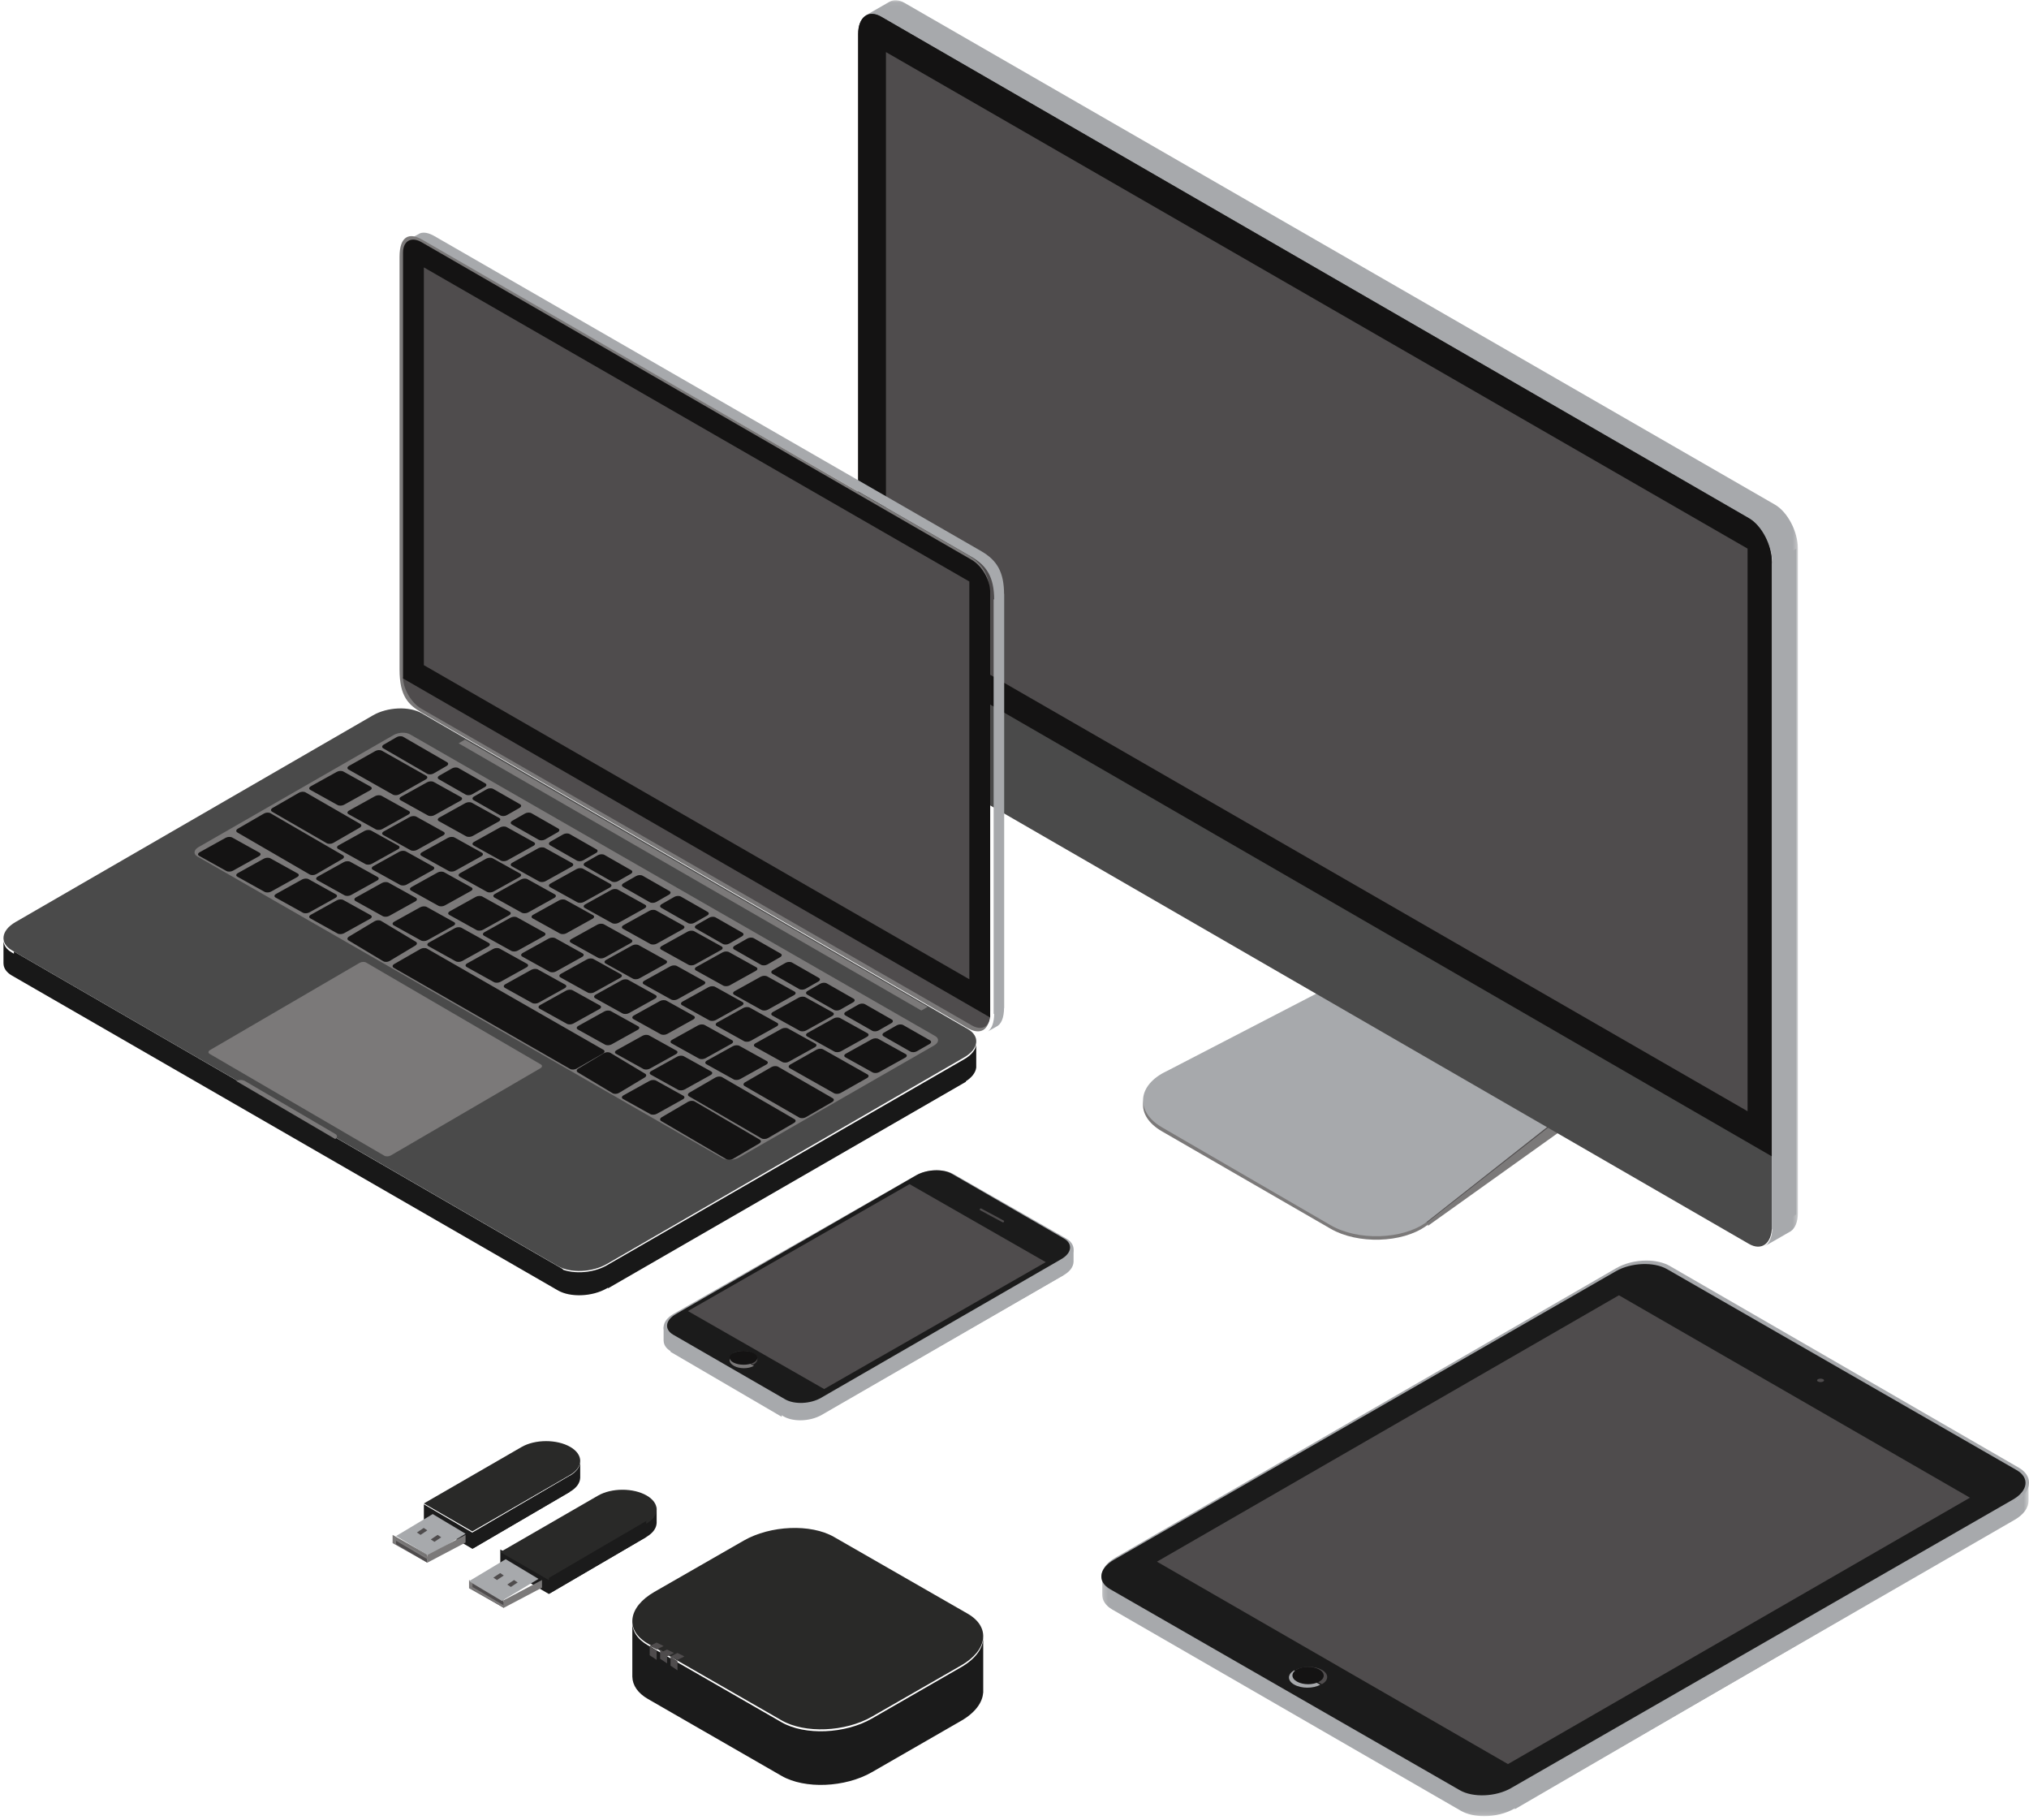
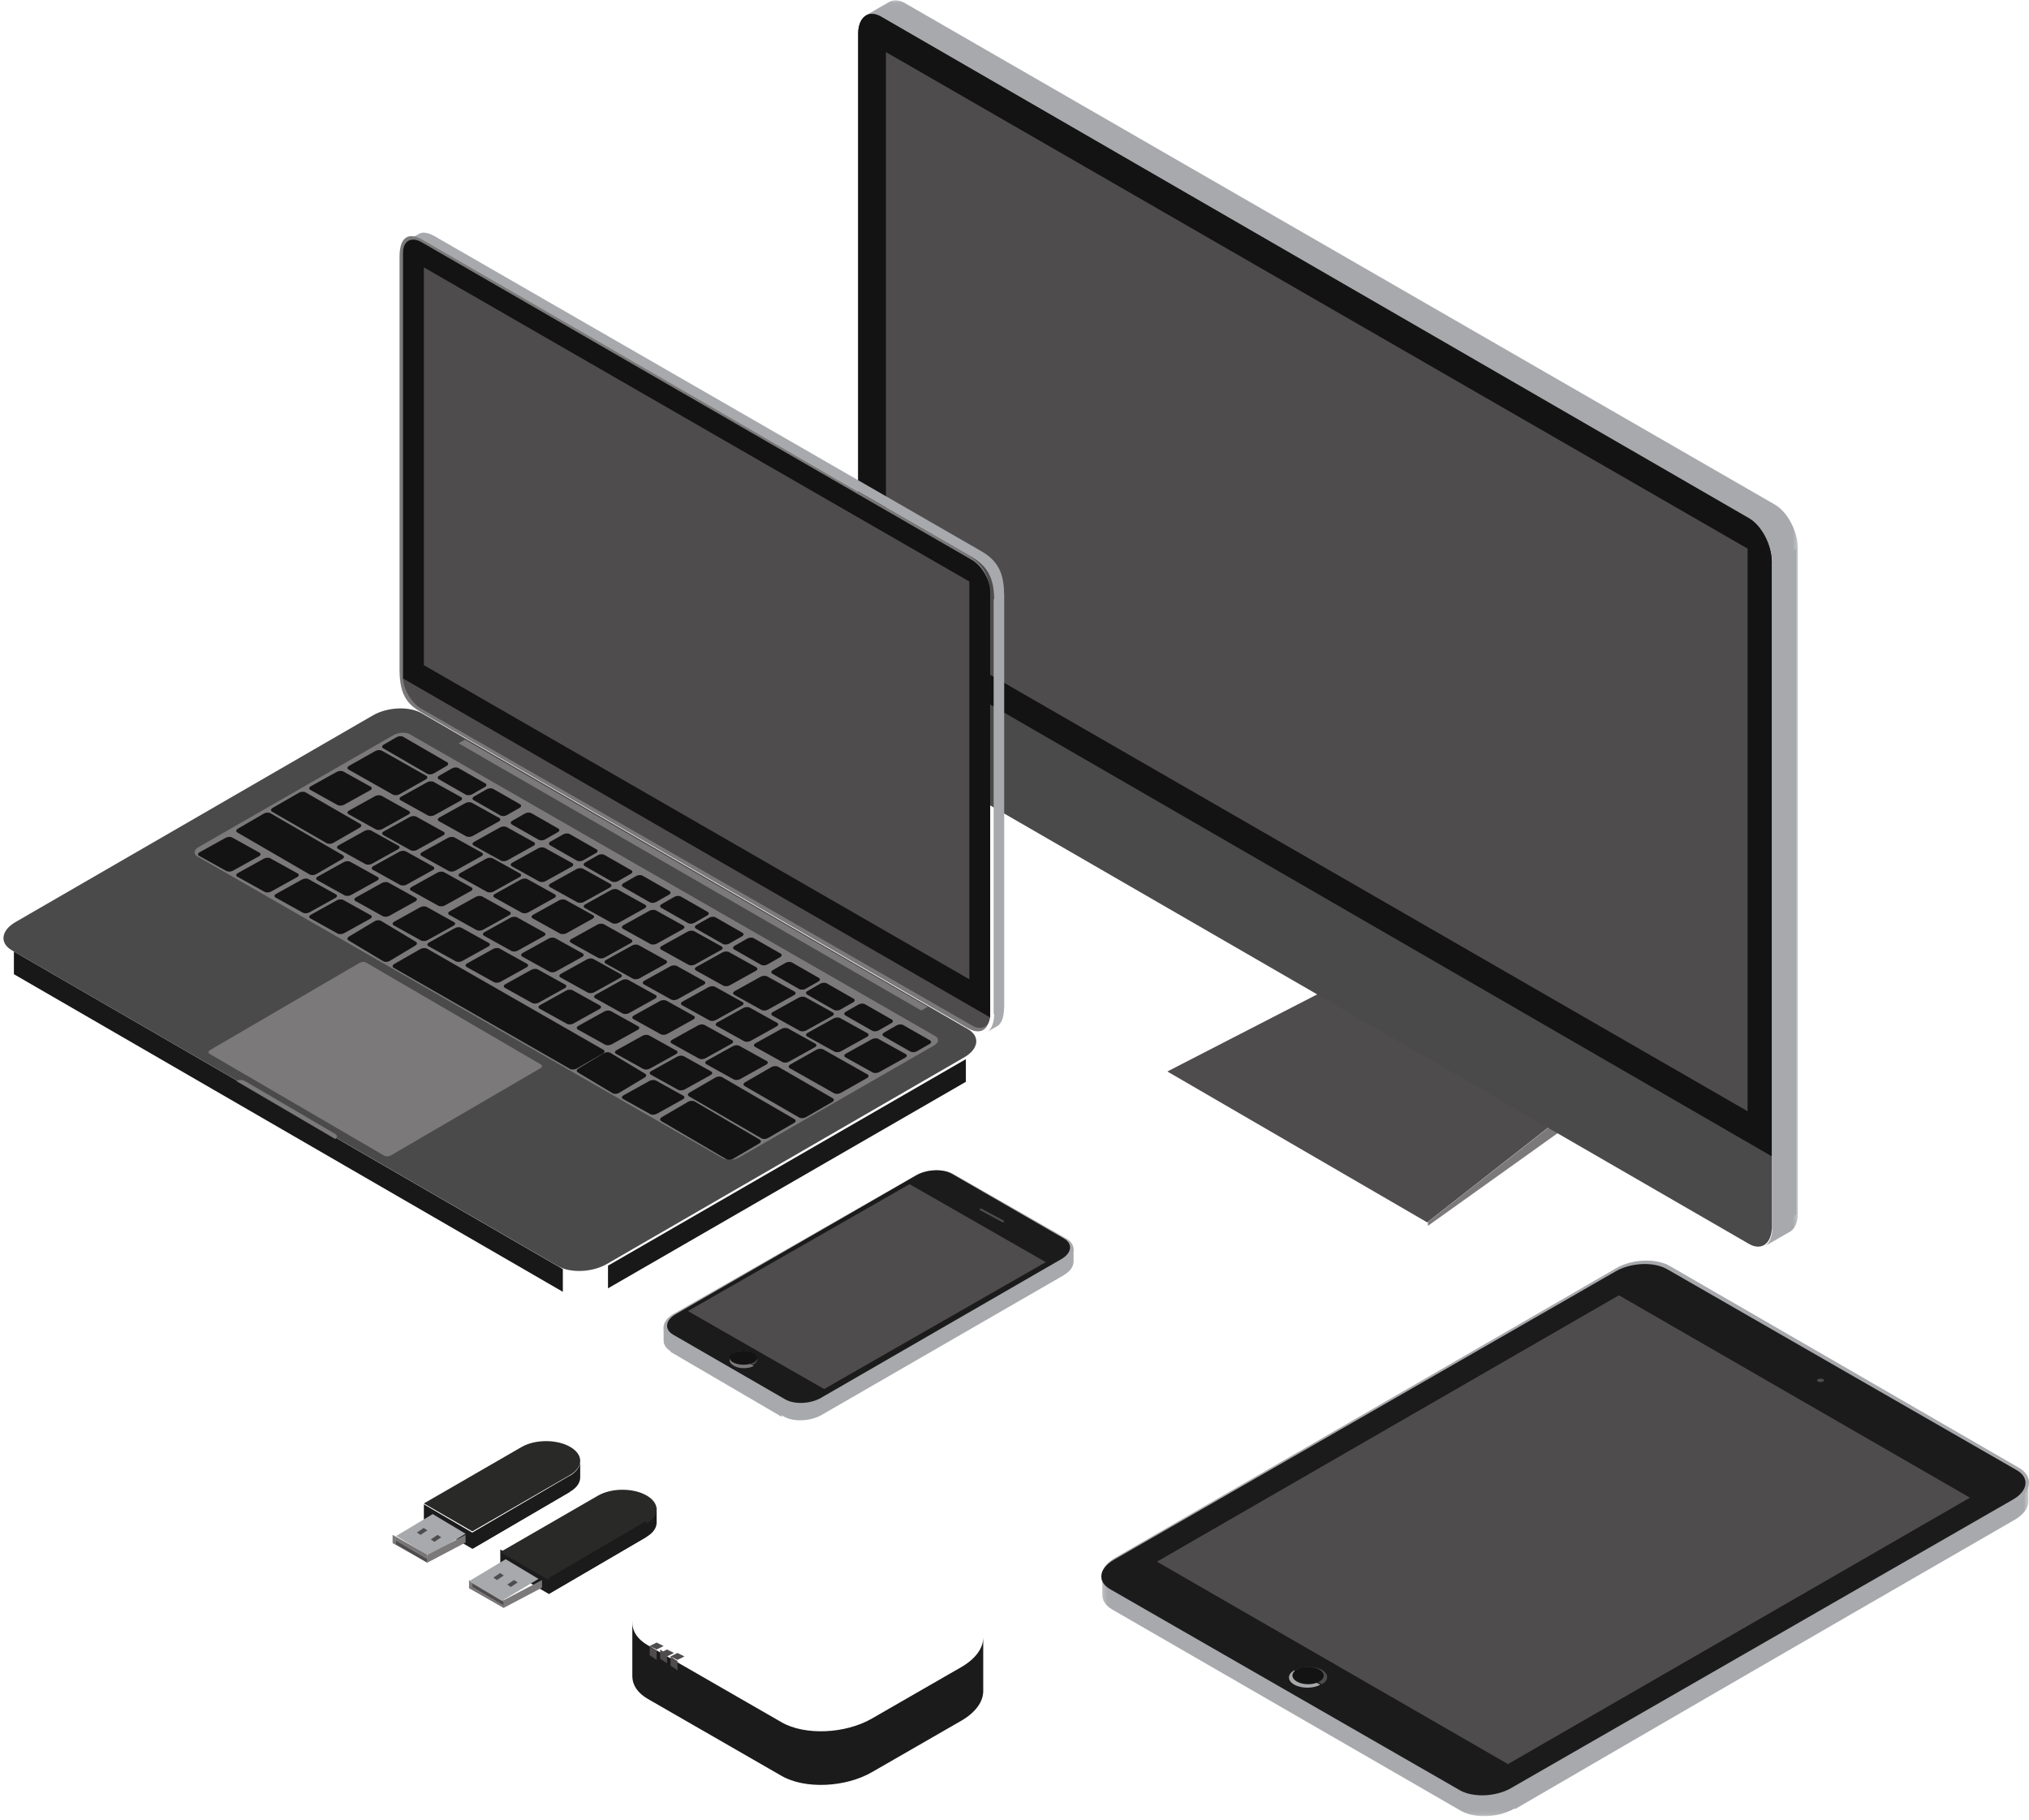
<svg xmlns="http://www.w3.org/2000/svg" xmlns:xlink="http://www.w3.org/1999/xlink" width="474" height="425" viewBox="0 0 474 425">
  <defs>
    <path id="a" d="M.711.044H218.72v291.073H.71z" />
    <path id="c" d="M.186.01h216.411v77.852H.187z" />
    <path id="e" d="M.812.406h.405V.81H.812z" />
  </defs>
  <g fill="none" fill-rule="evenodd">
-     <path fill="#7B7979" d="M326.513 226.288l-53.936 25.091c-6.923 3.221-7.444 9.214-1.118 12.866l39.402 22.75c6.326 3.652 16.704 3.351 22.283-.646l43.459-31.14-50.09-28.92z" />
    <path fill="#7B7979" d="M353.05 145.992l35.132 83.985a18.135 18.135 0 0 1-6.197 21.76l-48.4 34.57v-.915l46.286-36.204a15.176 15.176 0 0 0 4.753-17.575l-33.655-84.42 2.082-1.2z" />
    <path fill="#4F4C4D" d="M272.712 250.261l53.64-27.596A16.387 16.387 0 0 0 334.8 204.3l-18.312-76.962 34.303 19.797 33.66 84.52a15.204 15.204 0 0 1-4.753 17.595l-46.294 36.246-60.692-35.235z" />
    <path fill="#4F4C4D" d="M334.649 203.765l50.07 29.012-33.958-85.612-34.22-19.827z" />
-     <path fill="#A7A9AC" d="M326.513 222.233l-53.936 27.936c-6.923 3.237-7.444 9.469-1.118 13.139l39.402 22.863c6.326 3.671 16.704 3.368 22.283-.65l43.459-34.224-50.09-29.064z" />
    <g transform="translate(201.288)">
      <mask id="b" fill="#fff">
        <use xlink:href="#a" />
      </mask>
      <path fill="#A7A9AC" d="M212.735 131.524c0-3.946-2.403-8.53-5.368-10.238L4.048 4.11c-1.263-.728-2.42-.812-3.337-.37l5.8-3.326c.942-.55 2.17-.509 3.52.269l203.32 117.176c2.965 1.708 5.368 6.293 5.368 10.239v155.268c0 2.016-.63 3.47-1.637 4.188l-.001.004-6.19 3.56.001-.007c1.127-.66 1.843-2.169 1.843-4.317v-155.27z" mask="url(#b)" />
    </g>
    <path fill="#4A4A4A" d="M205.83 173.392L408.586 290.53c2.956 1.708 5.352-.106 5.352-4.05v-155.22c0-3.944-2.396-8.527-5.352-10.235L205.83 3.887c-2.957-1.708-5.354.105-5.354 4.049v155.22c0 3.945 2.397 8.527 5.354 10.236" />
    <path fill="#141313" d="M200.476 146.733l213.462 123.353V131.29c0-3.946-2.396-8.529-5.353-10.237L205.83 3.887c-2.958-1.708-5.354.106-5.354 4.05v138.796z" />
    <path fill="#4F4C4D" d="M408.257 259.542V128.136L206.969 12.166v131.406z" />
    <path fill="#A7A9AC" d="M413.938 287.118l5.682-3.454V128.15l-5.682 3.454z" />
-     <path fill="#292928" d="M151.366 383.895l31.236 17.924c5.403 3.1 14.839 2.712 21.077-.868l20.856-11.968c6.238-3.58 6.915-8.995 1.513-12.095l-31.235-17.925c-5.403-3.1-14.84-2.711-21.079.87L152.88 371.8c-6.239 3.58-6.916 8.995-1.514 12.095" />
    <path fill="#1B1B1B" d="M147.742 378.77c-.106 2.064 1.073 4.051 3.624 5.52l31.235 17.974c5.402 3.11 14.84 2.72 21.078-.87l20.855-12.002c3.424-1.97 5.161-4.495 5.149-6.886h.012v12.89h-.027c-.158 2.282-1.883 4.65-5.134 6.522l-20.855 12.001c-6.238 3.591-15.676 3.98-21.078.87l-31.235-17.973c-2.401-1.383-3.594-3.223-3.64-5.156h-.007v-12.89h.023z" />
    <path fill="#4F4C4D" d="M151.777 384.444l1.629.814 1.618-.808-1.629-.815zM151.777 386.61l1.624 1.08v-2.162l-1.624-1.081zM154.212 386.066l1.629.814 1.618-.809-1.629-.813z" />
    <path fill="#4F4C4D" d="M154.212 387.421l1.624 1.08v-2.16l-1.624-1.083zM156.647 386.877l1.628.814 1.619-.809-1.628-.813zM156.647 389.043l1.624 1.081v-2.161l-1.624-1.083z" />
    <path fill="#A7A9AC" d="M156.725 312.13l26.333 15.203c1.012.584 2.395.905 3.894.905 1.798 0 3.62-.458 5-1.254l56.542-32.641c1.464-.844 2.304-2 2.304-3.17v3.558h-.007c-.031 1.147-.861 2.273-2.297 3.1l-56.541 32.641c-1.38.798-3.203 1.255-5 1.255-1.5 0-2.883-.32-3.895-.905l-26.333-15.203c-1.072-.617-1.669-1.491-1.695-2.464h-.006v-3.558c0 1 .604 1.9 1.7 2.533" />
    <path fill="#A7A9AC" d="M186.953 328.483c1.798 0 3.62-.453 5-1.242l56.54-32.317c1.465-.836 2.305-1.98 2.305-3.138 0-.99-.605-1.882-1.7-2.508l-26.334-15.052c-1.013-.578-2.395-.896-3.896-.896-1.797 0-3.618.452-4.998 1.242l-56.543 32.316c-1.464.837-2.303 1.98-2.303 3.139 0 .99.604 1.881 1.702 2.508l26.332 15.052c1.012.578 2.395.896 3.895.896" />
    <path fill="#A7A9AC" d="M192.36 326.66v3.445l56.003-32.241v-3.446zM182.62 330.916v-3.48l-25.973-15.175v3.481z" />
    <path fill="#1B1B1B" d="M157.28 311.741l26.156 15.097c2.14 1.235 5.877 1.08 8.347-.346l56.16-32.414c2.47-1.426 2.738-3.582.599-4.818l-26.156-15.096c-2.14-1.235-5.877-1.08-8.347.346l-56.16 32.414c-2.47 1.426-2.738 3.583-.6 4.817" />
    <path fill="#4F4C4D" d="M160.705 306.213l31.82 18.214 51.78-29.638-31.82-18.215zM175.972 318.75c1.295-.739 1.287-1.94-.015-2.685-1.301-.743-3.406-.746-4.7-.008l4.715 2.693z" />
    <path fill="#7B7979" d="M171.412 316.317c-1.295.739-1.288 1.94.014 2.684 1.302.744 3.407.747 4.7.008l-4.714-2.692z" />
    <path fill="#141313" d="M171.388 315.977c-1.263.632-1.257 1.66.016 2.294 1.272.636 3.327.64 4.59.008 1.264-.632 1.258-1.66-.014-2.294-1.272-.636-3.327-.639-4.592-.008" />
    <path fill="#4F4C4D" d="M229.01 282.688l5.178 2.777a.269.269 0 0 0 .252 0 .226.226 0 0 0 0-.405l-5.178-2.777a.269.269 0 0 0-.253 0 .226.226 0 0 0 0 .405" />
    <g transform="translate(257.291 346.326)">
      <mask id="d" fill="#fff">
        <use xlink:href="#c" />
      </mask>
      <path fill="#A7A9AC" d="M2.541 25.376l81.434 47c1.419.817 3.36 1.268 5.467 1.268 2.528 0 5.092-.642 7.032-1.761L213.389 4.406c2.038-1.178 3.208-2.78 3.208-4.396V4.23c0 1.616-1.17 3.217-3.208 4.394L96.474 76.101c-1.94 1.12-4.504 1.761-7.032 1.761-2.108 0-4.048-.45-5.467-1.267l-81.434-47C1.023 28.718.186 27.477.186 26.101v-4.22c0 1.378.837 2.618 2.355 3.494" mask="url(#d)" />
    </g>
    <path fill="#A7A9AC" d="M346.67 420.134c2.532 0 5.098-.645 7.04-1.766l117.077-67.65c2.042-1.18 3.213-2.787 3.213-4.407 0-1.379-.837-2.623-2.357-3.502l-81.548-47.12c-1.419-.819-3.362-1.271-5.474-1.271-2.532 0-5.097.644-7.04 1.767l-117.076 67.648c-2.042 1.182-3.214 2.787-3.214 4.407 0 1.38.838 2.624 2.358 3.502l81.547 47.12c1.419.82 3.362 1.272 5.474 1.272" />
    <path fill="#1B1B1B" d="M259.36 371.184l81.683 46.95c3.062 1.76 8.413 1.54 11.948-.493l117.271-67.405c3.537-2.034 3.922-5.108.859-6.868l-81.684-46.95c-3.062-1.761-8.412-1.54-11.949.493l-117.271 67.405c-3.537 2.032-3.921 5.108-.858 6.868" />
    <path fill="#4F4C4D" d="M270.277 364.747l82.002 47.276 107.923-62.219L378.2 302.53zM424.726 322.113c-.316.157-.315.414.003.573.318.158.833.16 1.148.002.316-.158.315-.415-.004-.574-.317-.159-.83-.16-1.147-.001M308.806 393.368c1.663-.922 1.656-2.425-.02-3.355-1.673-.93-4.379-.934-6.043-.01l6.063 3.365z" />
    <path fill="#A7A9AC" d="M302.362 390.124c-1.663.924-1.656 2.425.02 3.355 1.673.93 4.378.934 6.043.01l-6.063-3.365z" />
    <path fill="#141313" d="M302.994 389.902c-1.423.79-1.416 2.074.016 2.869 1.43.793 3.743.797 5.164.008 1.423-.79 1.415-2.073-.015-2.867-1.432-.795-3.743-.8-5.165-.01" />
    <path fill="#A7A9AC" d="M353.877 418.318v4.249l116.876-67.937v-4.248zM232.255 236.55v-96.387c0-5.42-1.776-8.053-5.307-10.116L99.198 56.458c-1.304-.75-2.498-1.018-3.423-.649h-.001s2.153-1.244 2.35-1.319h.002c.919-.345 2.097-.074 3.383.667l127.75 73.588c3.53 2.063 5.306 4.696 5.306 10.117v96.386c0 2.59-.715 4.049-1.843 4.562l-1.925 1.077c.903-.652 1.458-2.055 1.458-4.338" />
    <g transform="translate(0 423.378)">
      <mask id="f" fill="#fff">
        <use xlink:href="#e" />
      </mask>
    </g>
-     <path fill="#181818" d="M2.785 222.478l127.55 73.534c2.926 1.687 8.037 1.476 11.416-.472l83.532-48.158c1.716-.988 2.65-2.234 2.777-3.443h.001v4.866c.014.162.015.325 0 .49v.038h-.002c-.133 1.203-1.068 2.442-2.776 3.427l-83.532 48.157c-3.379 1.948-8.49 2.16-11.417.473L2.785 227.856c-1.317-.76-1.961-1.775-1.97-2.838H.812V219.8h.01c.069 1.005.713 1.957 1.963 2.678" />
    <path fill="#181818" d="M3.247 227.536l128.24 74.182v-5.305l-128.24-74.18zM225.637 247.376l-83.6 48.236v5.294l83.6-48.236z" />
    <path fill="#4A4A4A" d="M2.787 221.968l127.544 73.741c2.927 1.692 8.038 1.48 11.417-.474l83.529-48.293c3.378-1.953 3.746-4.908.82-6.6L98.552 166.601c-2.926-1.693-8.038-1.48-11.417.474L3.606 215.368c-3.378 1.953-3.745 4.908-.819 6.6" />
    <path fill="#7B7979" d="M46.112 200.042l122.705 70.476c.977.562 2.685.49 3.814-.157l45.578-26.179c1.13-.649 1.253-1.63.275-2.191L95.779 171.515c-.978-.562-2.686-.491-3.814.157l-45.58 26.178c-1.128.65-1.25 1.63-.273 2.192" />
    <path fill="#141313" d="M197.492 246.943l6.363 3.532c.388.215 1.068.188 1.516-.06l6.097-3.385c.449-.25.497-.626.109-.842l-6.363-3.533c-.389-.216-1.069-.188-1.517.061l-6.096 3.384c-.45.25-.498.627-.11.843M188.564 242.076l6.363 3.532c.388.216 1.068.189 1.516-.06l6.097-3.384c.448-.25.497-.627.109-.843l-6.363-3.533c-.39-.215-1.068-.188-1.517.061l-6.096 3.385c-.449.25-.498.626-.109.842M180.448 237.21l6.363 3.532c.388.216 1.068.188 1.516-.06l6.097-3.385c.448-.25.497-.626.109-.842l-6.363-3.533c-.39-.215-1.069-.189-1.518.061l-6.095 3.384c-.45.25-.499.627-.11.843M171.52 232.343l6.362 3.532c.389.216 1.069.19 1.517-.06l6.097-3.385c.448-.25.497-.626.108-.842l-6.362-3.532c-.39-.215-1.069-.189-1.518.06l-6.096 3.385c-.449.25-.498.626-.108.842M162.591 226.666l6.362 3.532c.39.215 1.069.189 1.518-.06l6.097-3.385c.448-.25.497-.626.108-.842l-6.362-3.532c-.39-.216-1.069-.19-1.518.06l-6.096 3.384c-.449.25-.498.627-.109.843M154.475 221.8l6.362 3.53c.39.218 1.068.19 1.517-.06l6.097-3.384c.448-.249.497-.626.109-.842l-6.363-3.532c-.39-.215-1.068-.189-1.517.06l-6.097 3.385c-.448.25-.497.626-.108.842M145.546 216.933l6.363 3.531c.39.217 1.068.19 1.517-.06l6.097-3.384c.448-.25.497-.626.108-.842l-6.362-3.532c-.39-.216-1.068-.19-1.517.06l-6.097 3.384c-.448.25-.497.627-.109.843M136.619 212.067l6.362 3.532c.39.215 1.068.188 1.517-.06l6.096-3.385c.45-.25.498-.626.11-.842l-6.363-3.533c-.39-.216-1.07-.188-1.517.061l-6.097 3.384c-.448.25-.497.627-.108.843M128.502 207.2l6.363 3.532c.389.216 1.068.189 1.517-.06l6.096-3.384c.449-.25.498-.627.109-.843l-6.363-3.532c-.389-.216-1.068-.189-1.517.06l-6.097 3.385c-.448.25-.497.627-.108.842M119.574 202.334l6.363 3.532c.389.216 1.068.188 1.517-.06l6.096-3.385c.449-.25.498-.626.109-.842l-6.363-3.533c-.389-.215-1.069-.189-1.517.061l-6.096 3.384c-.448.25-.498.627-.11.843M110.646 197.467l6.362 3.532c.39.216 1.069.189 1.518-.06l6.096-3.384c.449-.25.498-.627.108-.843l-6.362-3.532c-.389-.215-1.069-.189-1.517.06l-6.097 3.385c-.448.25-.497.627-.108.842M102.53 191.79l6.362 3.532c.389.216 1.069.188 1.517-.06l6.097-3.385c.448-.25.497-.626.108-.842l-6.363-3.533c-.388-.215-1.068-.188-1.516.061l-6.097 3.384c-.449.25-.497.627-.109.843M93.601 186.923l6.363 3.532c.389.216 1.069.19 1.517-.06l6.096-3.384c.45-.25.498-.627.11-.843l-6.364-3.532c-.388-.215-1.068-.189-1.516.06l-6.097 3.385c-.449.25-.497.626-.109.842M81.43 179.742l10.344 5.842c.392.223 1.079.195 1.532-.061l6.15-3.475c.455-.256.503-.643.112-.864l-10.346-5.844c-.393-.22-1.078-.194-1.531.063l-6.153 3.474c-.452.256-.501.643-.108.865M86.583 183.735l-6.362-3.532c-.39-.216-1.068-.189-1.517.06l-6.097 3.384c-.448.25-.497.627-.108.843l6.362 3.533c.39.215 1.068.188 1.517-.061l6.097-3.385c.448-.25.497-.626.108-.842M95.511 189.413l-6.362-3.532c-.389-.217-1.068-.189-1.517.06l-6.097 3.384c-.448.25-.497.627-.108.843l6.362 3.532c.39.215 1.07.189 1.517-.06l6.097-3.385c.448-.25.497-.627.108-.842M103.628 194.279l-6.362-3.532c-.39-.216-1.069-.19-1.518.06l-6.096 3.384c-.449.25-.498.627-.109.843l6.362 3.533c.39.215 1.069.188 1.518-.061l6.097-3.385c.448-.25.497-.626.108-.842M112.557 199.146l-6.363-3.532c-.39-.217-1.069-.19-1.518.06l-6.096 3.384c-.448.25-.498.627-.108.842l6.362 3.533c.389.215 1.069.189 1.517-.061l6.097-3.384c.448-.25.497-.627.109-.842M121.485 204.012l-6.363-3.532c-.39-.216-1.069-.19-1.518.06l-6.095 3.385c-.45.25-.499.626-.11.842l6.364 3.532c.388.216 1.068.19 1.516-.06l6.097-3.385c.448-.25.497-.626.109-.842M129.6 208.878l-6.362-3.531c-.389-.217-1.069-.19-1.517.06l-6.096 3.384c-.45.25-.498.627-.11.842l6.364 3.532c.388.216 1.068.19 1.516-.06l6.097-3.384c.449-.25.497-.627.109-.843M138.529 213.744l-6.363-3.532c-.388-.215-1.069-.188-1.517.06l-6.096 3.385c-.45.25-.498.626-.11.842l6.364 3.533c.388.216 1.068.188 1.516-.061l6.097-3.384c.449-.25.497-.627.109-.843M147.457 219.422l-6.363-3.532c-.389-.216-1.069-.189-1.517.06l-6.097 3.384c-.448.25-.497.627-.108.843l6.362 3.532c.389.216 1.069.189 1.518-.06l6.096-3.385c.449-.25.498-.626.109-.842M155.573 224.288l-6.363-3.532c-.388-.215-1.068-.188-1.516.06l-6.097 3.385c-.449.25-.497.626-.109.842l6.363 3.533c.388.215 1.068.189 1.517-.06l6.096-3.385c.449-.25.498-.627.109-.843M164.501 229.155l-6.363-3.532c-.388-.216-1.068-.189-1.516.06l-6.097 3.384c-.449.25-.497.627-.109.843l6.363 3.532c.39.216 1.069.189 1.517-.06l6.096-3.385c.45-.25.498-.627.109-.842M173.43 234.021l-6.363-3.532c-.39-.215-1.07-.189-1.517.06l-6.097 3.385c-.448.25-.497.626-.109.842l6.363 3.533c.39.215 1.068.189 1.517-.061l6.096-3.384c.45-.25.498-.627.11-.843M181.545 238.888l-6.361-3.532c-.39-.216-1.069-.19-1.518.06l-6.096 3.384c-.448.25-.498.627-.11.843l6.363 3.532c.39.215 1.069.189 1.518-.06l6.096-3.385c.448-.25.498-.626.108-.842M190.474 243.754l-6.362-3.531c-.39-.217-1.069-.19-1.518.06l-6.097 3.384c-.448.25-.497.627-.108.842l6.362 3.532c.39.216 1.069.19 1.518-.06l6.097-3.384c.448-.25.497-.627.108-.843M202.646 250.936l-10.345-5.844c-.392-.221-1.078-.193-1.532.063l-6.15 3.474c-.454.256-.504.644-.11.865l10.345 5.843c.392.221 1.078.194 1.53-.062l6.152-3.474c.453-.256.502-.644.11-.865M84.145 192.425l-12.744-7.348c-.395-.227-1.083-.2-1.539.064l-6.177 3.561c-.455.263-.505.66-.11.888l12.744 7.347c.395.226 1.083.198 1.538-.064l6.178-3.562c.454-.262.504-.66.11-.886M194.529 256.499l-12.745-7.347c-.394-.227-1.082-.2-1.538.063l-6.178 3.561c-.455.263-.505.66-.11.888l12.745 7.347c.394.227 1.082.198 1.537-.064l6.179-3.562c.454-.262.504-.66.11-.886M93.077 197.523l-6.363-3.532c-.39-.216-1.068-.188-1.517.06l-6.096 3.385c-.449.25-.498.626-.109.842l6.363 3.533c.388.215 1.068.188 1.516-.061l6.097-3.385c.448-.25.497-.626.11-.842M101.194 202.39l-6.363-3.532c-.39-.217-1.069-.19-1.518.06l-6.096 3.384c-.448.25-.498.627-.108.843l6.362 3.532c.389.215 1.069.189 1.517-.06l6.097-3.385c.448-.25.497-.626.109-.842M110.121 207.256l-6.363-3.532c-.388-.216-1.068-.189-1.517.06l-6.096 3.384c-.449.25-.497.627-.109.843l6.363 3.532c.389.216 1.069.19 1.517-.06l6.096-3.385c.45-.25.498-.626.11-.842M119.05 212.934l-6.364-3.532c-.388-.217-1.068-.19-1.516.06l-6.097 3.384c-.449.25-.497.627-.109.843l6.363 3.532c.389.215 1.069.189 1.517-.06l6.096-3.385c.45-.25.498-.626.11-.842M127.166 217.8l-6.363-3.532c-.388-.216-1.069-.189-1.517.06l-6.096 3.385c-.45.25-.498.626-.11.842l6.364 3.532c.388.216 1.068.19 1.516-.06l6.097-3.384c.449-.25.497-.627.109-.843M136.094 222.667l-6.363-3.532c-.389-.217-1.069-.19-1.517.06l-6.096 3.384c-.45.25-.497.627-.11.843l6.364 3.531c.388.216 1.068.19 1.517-.06l6.096-3.384c.449-.25.498-.627.109-.842M145.022 227.532l-6.363-3.531c-.389-.216-1.069-.189-1.517.06l-6.096 3.384c-.448.25-.498.627-.11.842l6.364 3.533c.389.216 1.068.189 1.517-.06l6.096-3.385c.449-.25.498-.627.109-.843M153.138 232.399l-6.363-3.532c-.388-.216-1.068-.188-1.516.06l-6.097 3.385c-.448.25-.497.626-.109.842l6.363 3.533c.39.215 1.068.188 1.517-.061l6.096-3.385c.449-.25.498-.626.109-.842M162.066 237.265l-6.363-3.532c-.388-.215-1.067-.188-1.516.06l-6.097 3.385c-.448.25-.497.627-.109.842l6.363 3.533c.39.215 1.068.189 1.517-.06l6.096-3.385c.45-.25.498-.627.11-.843M170.994 242.943l-6.362-3.532c-.39-.216-1.068-.189-1.517.06l-6.097 3.384c-.448.25-.497.627-.108.843l6.362 3.533c.39.215 1.068.188 1.517-.061l6.097-3.385c.448-.25.497-.626.108-.842M179.11 247.81l-6.361-3.532c-.39-.216-1.069-.19-1.518.06l-6.097 3.384c-.448.25-.497.627-.108.842l6.362 3.533c.39.215 1.069.189 1.518-.06l6.097-3.385c.448-.25.497-.627.108-.843M80.09 199.744l-16.893-9.801c-.39-.226-1.07-.198-1.522.063l-6.111 3.546c-.45.262-.499.657-.108.884l16.892 9.801c.39.225 1.071.198 1.52-.064l6.113-3.546c.45-.261.498-.656.109-.883M88.207 204.823l-6.363-3.532c-.389-.216-1.069-.189-1.517.06l-6.096 3.384c-.45.25-.497.627-.11.843l6.364 3.533c.388.214 1.068.188 1.517-.062l6.096-3.384c.449-.25.498-.627.109-.842M97.135 209.69l-6.363-3.533c-.389-.215-1.069-.189-1.517.06l-6.096 3.385c-.448.25-.498.626-.11.842l6.364 3.533c.389.215 1.068.188 1.517-.061l6.096-3.384c.449-.25.498-.627.109-.843M106.063 215.367l-6.363-3.532c-.389-.216-1.069-.19-1.517.06l-6.096 3.385c-.448.25-.498.626-.11.842l6.364 3.532c.389.215 1.068.19 1.517-.06l6.096-3.385c.449-.25.498-.626.109-.842M114.18 220.233l-6.363-3.531c-.39-.217-1.068-.19-1.517.06l-6.097 3.384c-.448.25-.497.627-.109.842l6.363 3.532c.39.216 1.068.19 1.517-.06l6.096-3.384c.45-.25.498-.627.11-.843M123.107 225.1l-6.362-3.532c-.39-.217-1.068-.19-1.517.06l-6.097 3.384c-.448.25-.497.627-.108.843l6.362 3.531c.39.216 1.068.19 1.517-.06l6.097-3.384c.448-.25.497-.626.108-.842M132.036 229.966l-6.363-3.532c-.39-.216-1.068-.189-1.517.06l-6.096 3.384c-.449.25-.498.627-.109.843l6.362 3.532c.39.216 1.068.189 1.517-.06l6.097-3.385c.448-.25.497-.627.109-.842M140.152 234.832l-6.362-3.532c-.39-.216-1.069-.188-1.518.06l-6.096 3.385c-.449.25-.498.626-.109.842l6.363 3.533c.389.216 1.069.188 1.517-.061l6.096-3.385c.448-.25.498-.626.11-.842M149.08 239.699l-6.362-3.532c-.39-.216-1.069-.189-1.518.06l-6.096 3.384c-.448.25-.498.627-.108.843l6.363 3.532c.388.215 1.068.189 1.516-.06l6.097-3.385c.448-.25.497-.627.108-.842M158.009 245.376l-6.363-3.532c-.39-.216-1.069-.188-1.518.06l-6.095 3.385c-.45.25-.499.626-.11.842l6.364 3.533c.388.215 1.068.188 1.516-.061l6.097-3.384c.448-.25.497-.627.109-.843M166.125 250.243l-6.363-3.532c-.39-.217-1.068-.19-1.517.06l-6.096 3.384c-.449.25-.498.627-.109.843l6.363 3.532c.388.215 1.068.189 1.516-.06l6.097-3.385c.448-.25.497-.626.109-.842M185.604 261.397l-16.912-9.814c-.39-.225-1.069-.197-1.518.064l-6.097 3.537c-.45.261-.498.655-.11.88l16.915 9.815c.388.224 1.067.197 1.516-.064l6.098-3.538c.448-.26.497-.654.108-.88M140.962 245.187l-41.185-23.613c-.393-.225-1.078-.198-1.532.063l-6.154 3.528c-.453.26-.503.653-.11.878l41.185 23.615c.392.224 1.079.196 1.53-.064l6.156-3.528c.452-.26.502-.654.11-.879M86.584 213.744l-6.363-3.532c-.39-.215-1.069-.188-1.518.06l-6.095 3.385c-.45.25-.498.627-.11.842l6.364 3.533c.388.215 1.068.189 1.516-.06l6.097-3.385c.449-.25.497-.627.109-.843M97.139 219.953l-8.114-4.865c-.382-.23-1.051-.2-1.493.064l-6.001 3.598c-.443.266-.49.666-.108.897l8.113 4.864c.384.23 1.052.201 1.494-.064l6.001-3.598c.442-.266.49-.667.108-.896M153.268 252.388l6.363 3.532c.39.216.34.594-.109.843l-6.095 3.384c-.45.249-1.128.276-1.519.06l-6.361-3.531c-.389-.217-.34-.594.108-.843l6.096-3.384c.45-.25 1.13-.277 1.517-.061M142.594 245.909l8.113 4.865c.383.23.336.63-.107.896l-6.001 3.598c-.442.264-1.112.293-1.494.064l-8.113-4.864c-.383-.23-.336-.631.107-.897l6-3.598c.443-.265 1.112-.293 1.495-.064M60.61 199.145l-6.361-3.532c-.39-.216-1.069-.188-1.518.06l-6.096 3.385c-.449.25-.498.626-.109.842l6.362 3.533c.39.216 1.07.188 1.518-.061l6.097-3.385c.448-.25.497-.626.108-.842M69.54 204.011l-6.363-3.531c-.389-.216-1.069-.189-1.518.06l-6.096 3.384c-.449.25-.498.627-.109.842l6.363 3.533c.389.216 1.069.189 1.517-.06l6.096-3.385c.448-.25.498-.627.11-.843M78.467 208.878l-6.363-3.532c-.389-.216-1.068-.188-1.517.06l-6.096 3.385c-.448.25-.498.626-.108.842l6.362 3.533c.389.215 1.069.188 1.517-.061l6.096-3.385c.45-.25.497-.626.11-.842M177.485 266.168l-15.199-8.904c-.393-.23-1.08-.201-1.535.065l-6.163 3.61c-.454.267-.504.669-.11.9l15.2 8.902c.392.23 1.08.202 1.533-.064l6.164-3.61c.453-.267.503-.669.11-.9M206.416 242.03l6.262 3.576c.383.219 1.052.191 1.493-.06l2.984-1.705c.442-.252.49-.634.107-.852l-6.263-3.576c-.382-.219-1.051-.191-1.493.06l-2.983 1.705c-.442.252-.49.634-.107.853M197.488 237.164l6.262 3.576c.383.218 1.052.191 1.493-.061l2.984-1.704c.442-.253.49-.635.107-.852l-6.262-3.577c-.383-.218-1.052-.19-1.494.062l-2.983 1.703c-.442.253-.49.634-.107.853M188.56 232.297l6.262 3.576c.383.22 1.05.192 1.493-.061l2.984-1.704c.442-.252.49-.634.107-.853l-6.263-3.575c-.382-.219-1.051-.191-1.493.062l-2.983 1.703c-.442.252-.49.634-.107.852M180.443 227.43l6.262 3.576c.383.22 1.053.192 1.494-.06l2.984-1.704c.441-.253.489-.635.107-.852l-6.263-3.577c-.382-.218-1.051-.19-1.493.062l-2.983 1.703c-.442.253-.49.634-.108.853M171.515 221.753l6.262 3.576c.383.22 1.052.192 1.494-.06l2.984-1.705c.441-.251.489-.634.107-.852l-6.263-3.576c-.382-.219-1.051-.19-1.493.062l-2.984 1.703c-.441.252-.49.634-.107.852M162.587 216.888l6.262 3.575c.383.219 1.052.191 1.493-.06l2.984-1.704c.442-.253.49-.635.108-.853l-6.263-3.576c-.382-.22-1.051-.191-1.493.061l-2.984 1.704c-.441.253-.49.634-.107.853M154.47 212.021l6.263 3.576c.383.218 1.051.19 1.493-.061l2.984-1.704c.442-.253.49-.634.107-.853l-6.262-3.575c-.383-.219-1.052-.192-1.495.06l-2.983 1.704c-.44.253-.489.635-.107.853M145.543 207.155l6.262 3.575c.383.219 1.051.191 1.493-.06l2.984-1.704c.441-.253.49-.635.107-.853l-6.262-3.576c-.383-.219-1.052-.191-1.495.06l-2.983 1.705c-.44.252-.49.634-.106.853M136.614 202.288l6.263 3.576c.383.219 1.051.19 1.493-.06l2.984-1.705c.441-.253.49-.634.107-.853l-6.262-3.576c-.383-.218-1.052-.19-1.495.061l-2.983 1.704c-.44.253-.49.635-.107.853M128.498 197.421l6.262 3.576c.383.22 1.052.192 1.494-.061l2.984-1.704c.44-.252.49-.634.106-.853l-6.262-3.575c-.383-.219-1.051-.191-1.494.062l-2.983 1.703c-.441.252-.49.634-.107.852M119.57 192.555l6.262 3.576c.382.219 1.052.191 1.493-.06l2.985-1.705c.44-.252.49-.634.106-.853l-6.262-3.576c-.383-.218-1.051-.19-1.494.062l-2.983 1.703c-.441.253-.49.635-.108.853M110.642 186.878l6.262 3.575c.382.22 1.052.192 1.493-.06l2.985-1.705c.44-.252.49-.634.106-.852l-6.262-3.576c-.383-.219-1.051-.19-1.494.062l-2.983 1.703c-.442.252-.49.634-.107.853M102.526 182.011l6.262 3.576c.382.219 1.052.191 1.492-.061l2.984-1.704c.442-.252.49-.634.108-.852l-6.262-3.576c-.383-.219-1.051-.191-1.494.061l-2.983 1.703c-.442.253-.49.635-.107.853M89.543 174.79l10.243 5.926c.388.225 1.068.198 1.516-.062l3.028-1.753c.45-.26.498-.652.11-.877L94.195 172.1c-.389-.226-1.067-.197-1.517.063l-3.028 1.752c-.447.26-.497.652-.108.877" />
    <path fill="#141313" d="M83.6 202.363l-.815-.407-.809.405.814.406z" />
    <path fill="#7B7979" d="M126.354 248.614l-40.82-23.795c-.39-.226-1.07-.199-1.52.064L49.07 245.252c-.449.262-.498.658-.108.886l40.82 23.795c.389.227 1.07.198 1.519-.064l34.944-20.37c.449-.262.498-.658.109-.885M57.232 252.492l21.072 12.343c.565.331.568.866.007 1.196l-23.12-13.543c.563-.33 1.475-.327 2.041.004M107.137 173.61l108.094 62.411 1.478-.854-108.093-62.41z" />
    <path fill="#A7A9AC" d="M232.13 140.03v96.802l2.435-1.337v-96.802z" />
    <path fill="#7B7979" d="M98.632 166.505l127.395 73.609c2.923 1.688 5.291.725 5.291-4.004v-96.413c0-5.422-1.77-8.056-5.291-10.12L98.632 55.968c-2.923-1.688-5.293-.94-5.293 4.004v96.413c0 6.301 2.096 8.282 5.293 10.12" />
    <path fill="#4F4C4D" d="M94.15 158.158c0 2.71 1.928 6.022 4.298 7.384L227.02 239.49c2.37 1.363 4.298.269 4.298-2.44L94.151 158.158z" />
    <path fill="#141313" d="M231.318 237.643v-99.461c0-2.719-1.927-6.043-4.298-7.412L98.448 56.552c-2.37-1.368-4.297-.269-4.297 2.45v99.461l137.167 79.18z" />
    <path fill="#4F4C4D" d="M226.449 228.721V135.82L99.02 62.452v92.903z" />
    <path fill="#1B1B1B" d="M151.036 355.176l-22.84 13.332-11.32-6.606v3.773l11.32 6.606 22.84-13.332c1.517-.886 2.299-2.035 2.358-3.192h.006v-.06-3.693h-.008c-.066 1.15-.846 2.291-2.356 3.172" />
    <path fill="#292928" d="M128.194 369.036l22.838-13.186c3.144-1.815 3.16-4.75.035-6.554-3.125-1.805-8.207-1.795-11.352.02l-22.838 13.186 11.317 6.534z" />
    <path fill="#1B1B1B" d="M150.966 359.005v-3.757l-22.726 13.276v3.757z" />
    <path fill="#7B7979" d="M117.688 375.525V373.6l-8.116-4.565v1.924z" />
    <path fill="#4F4C4D" d="M117.688 374.144v1.38l-7.304-4.295v-1.382z" />
    <path fill="#7B7979" d="M110.384 370.658l7.304 4.31v.557l-7.304-4.308z" />
    <path fill="#A7A9AC" d="M118.135 364.17l7.67 4.599-8.563 5.134-7.67-4.599z" />
    <path fill="#4F4C4D" d="M116.843 367.414l.845.563-1.59 1.06-.845-.564zM120.935 369.6l-.846-.564-1.589 1.06.844.562z" />
    <path fill="#7B7979" d="M117.688 373.739l8.928-4.703v1.786l-8.928 4.703z" />
    <path fill="#1B1B1B" d="M133.18 344.633l-22.841 13.33-11.318-6.606v3.773l11.318 6.607 22.84-13.332c1.518-.886 2.3-2.035 2.36-3.192h.005v-.058-3.695h-.008c-.067 1.15-.847 2.292-2.356 3.173" />
    <path fill="#292928" d="M110.338 357.681l22.837-13.186c3.145-1.816 3.161-4.75.036-6.555-3.125-1.804-8.207-1.794-11.352.02l-22.838 13.187 11.317 6.534z" />
    <path fill="#1B1B1B" d="M133.11 348.461v-3.757l-22.726 13.276v3.757z" />
    <path fill="#7B7979" d="M99.832 364.98v-1.921l-8.116-4.567v1.925z" />
    <path fill="#4F4C4D" d="M99.832 363.599v1.382l-7.305-4.297v-1.38z" />
    <path fill="#7B7979" d="M92.527 359.303l7.305 4.31v.557l-7.305-4.308z" />
    <path fill="#A7A9AC" d="M101.09 353.626l7.67 4.598-8.562 5.135-7.67-4.6z" />
    <path fill="#4F4C4D" d="M98.987 356.87l.845.563-1.59 1.06-.845-.563zM103.079 359.055l-.846-.563-1.59 1.058.845.565z" />
    <path fill="#7B7979" d="M99.832 363.196l8.928-4.704v1.787l-8.928 4.702z" />
  </g>
</svg>